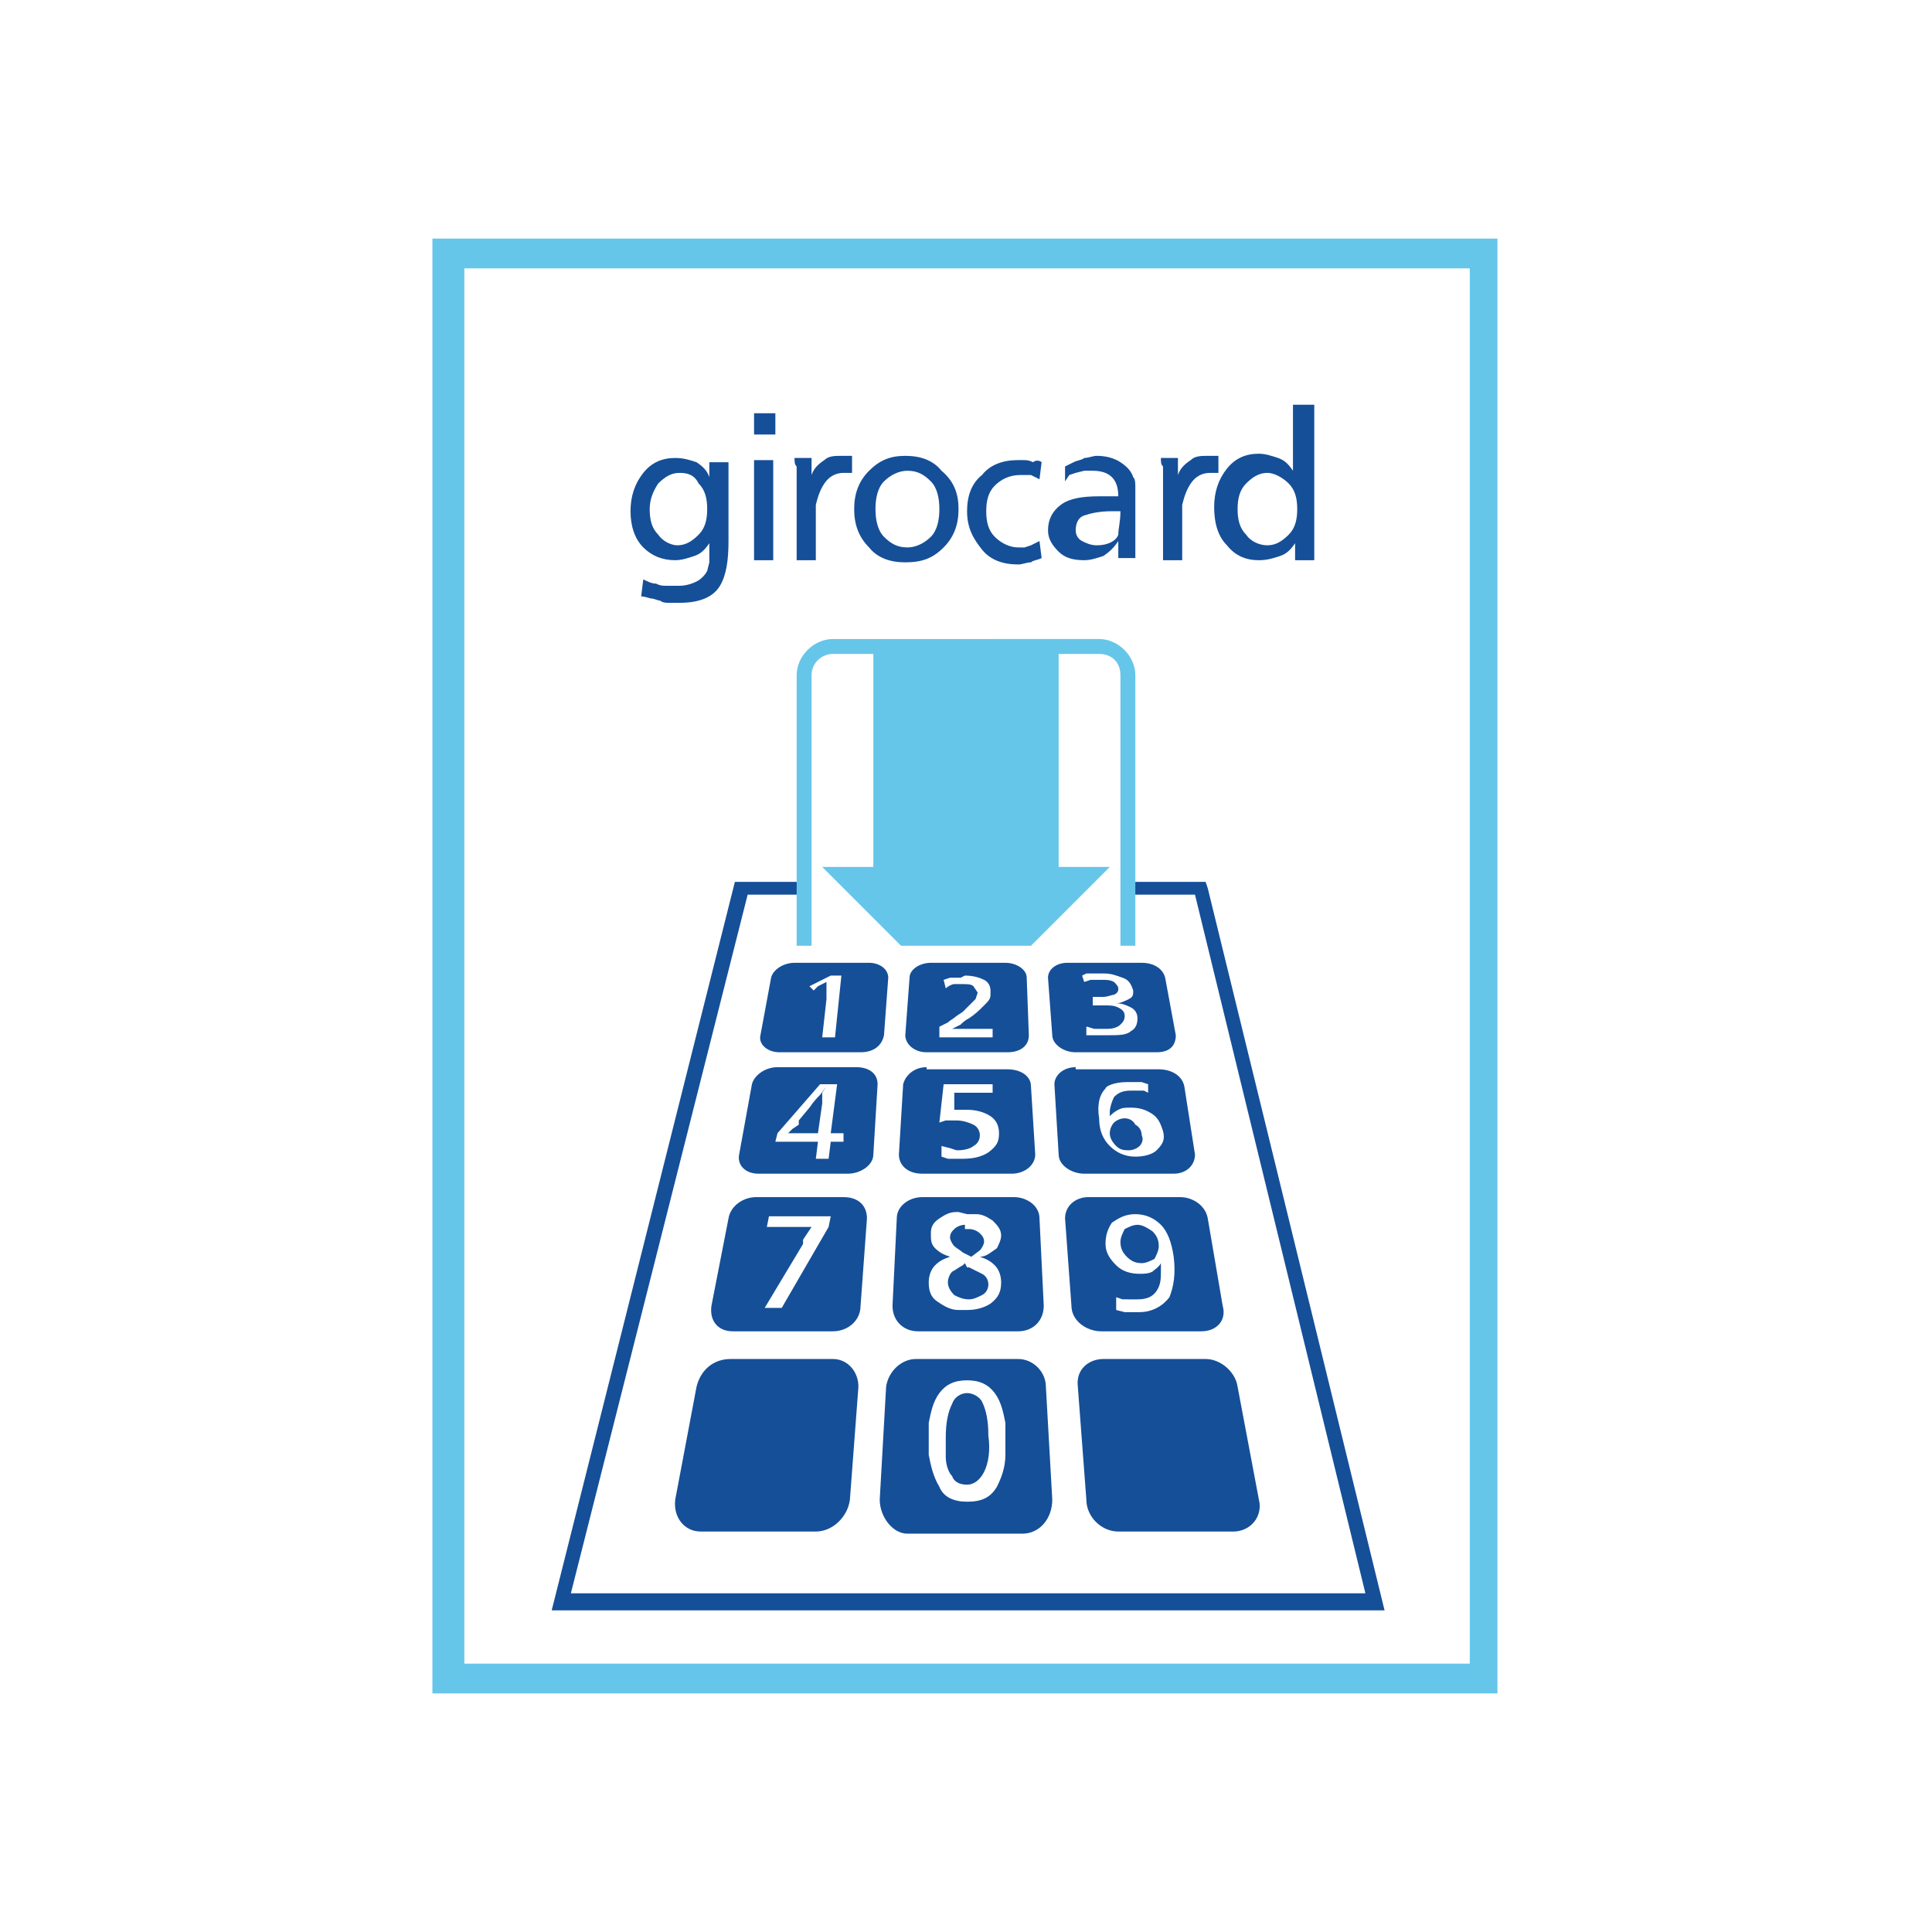
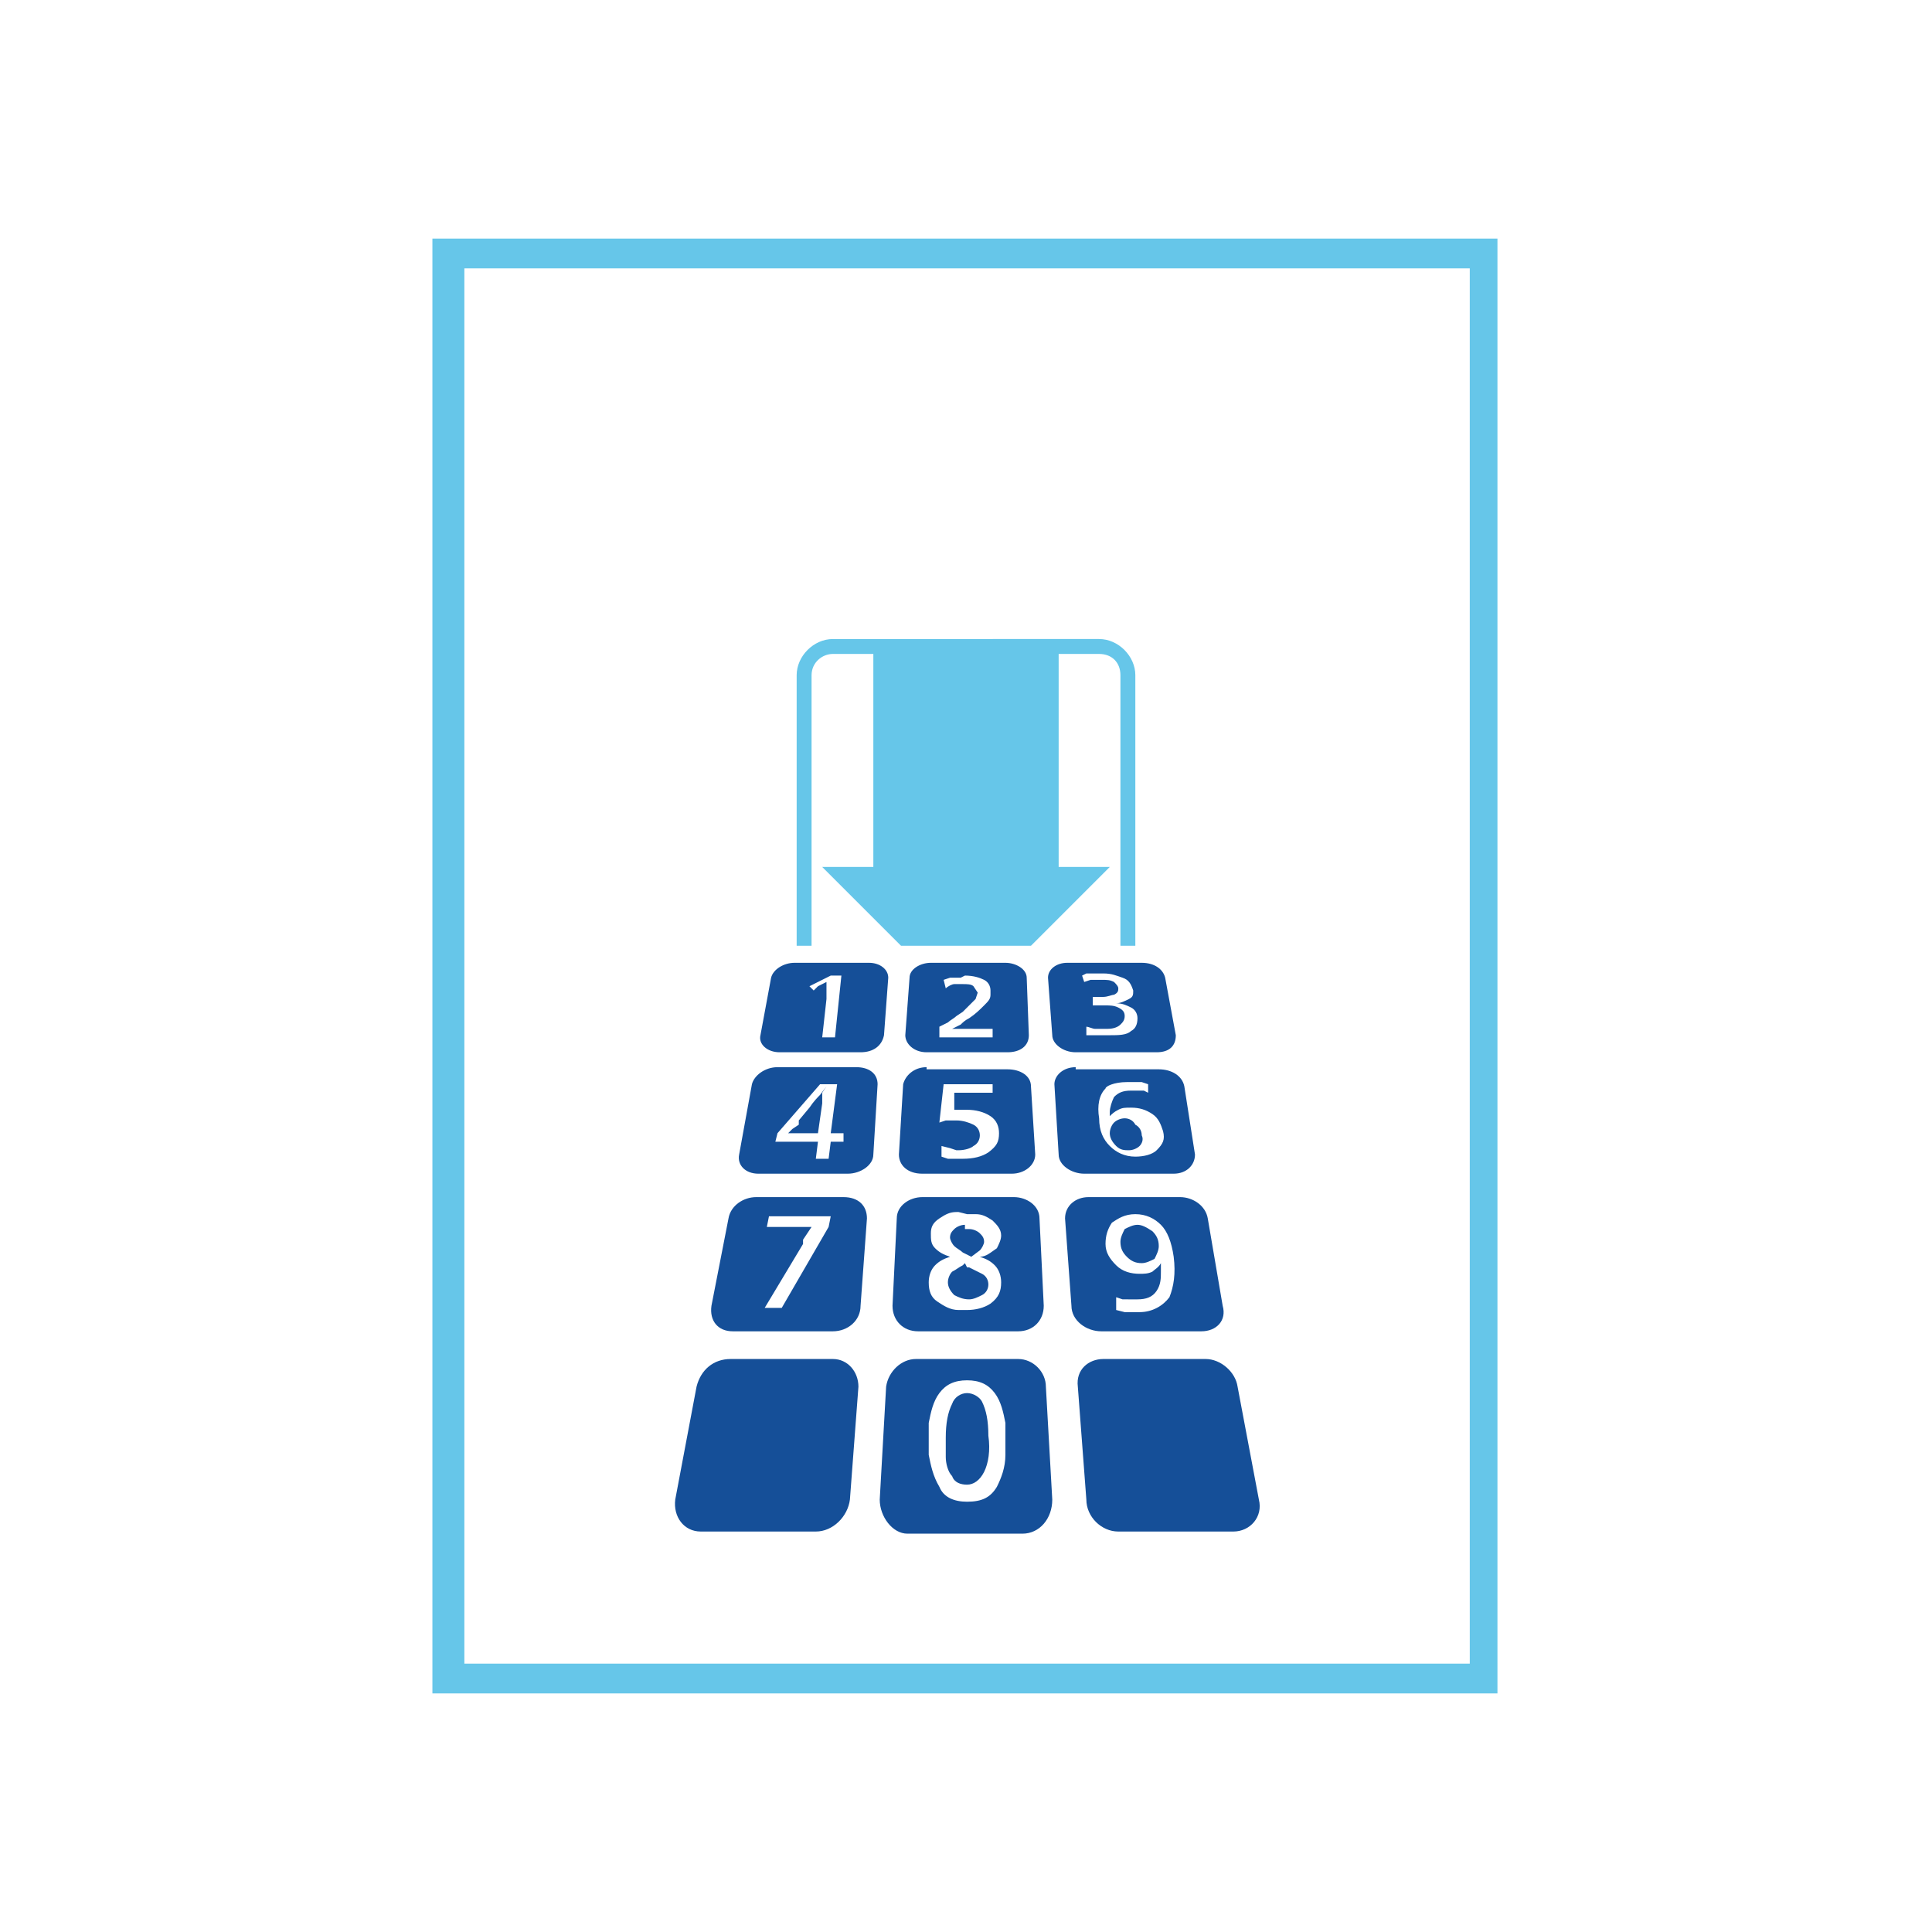
<svg xmlns="http://www.w3.org/2000/svg" xmlns:xlink="http://www.w3.org/1999/xlink" version="1.1" id="Ebene_1" x="0px" y="0px" viewBox="0 0 90.7 90.7" style="enable-background:new 0 0 90.7 90.7;" xml:space="preserve">
  <style type="text/css">
	.st0{fill:#FFFFFF;}
	.st1{fill:#66C6E9;}
	.st2{clip-path:url(#SVGID_2_);fill:#154F98;}
	.st3{clip-path:url(#SVGID_4_);fill:#154F98;}
	.st4{clip-path:url(#SVGID_6_);fill:#154F98;}
	.st5{clip-path:url(#SVGID_8_);fill:#66C6E9;}
</style>
  <rect y="0" class="st0" width="90.7" height="90.7" />
  <path class="st1" d="M70.3,79.5h-50V11.2h50V79.5z M21.8,78.1h47.2V12.6H21.8V78.1z" />
  <g>
    <g>
      <defs>
-         <rect id="SVGID_1_" y="0" width="90.7" height="90.7" />
-       </defs>
+         </defs>
      <clipPath id="SVGID_2_">
        <use xlink:href="#SVGID_1_" style="overflow:visible;" />
      </clipPath>
      <path class="st2" d="M34.2,21.5v3.9c0,0.9-0.1,1.6-0.4,2.1c-0.3,0.5-0.9,0.8-1.9,0.8c-0.2,0-0.3,0-0.5,0c-0.1,0-0.3,0-0.4-0.1    c-0.1,0-0.3-0.1-0.4-0.1c-0.1,0-0.3-0.1-0.5-0.1l0.1-0.8c0.2,0.1,0.4,0.2,0.6,0.2c0.2,0.1,0.3,0.1,0.5,0.1l0.3,0l0.3,0    c0.3,0,0.6-0.1,0.8-0.2c0.2-0.1,0.4-0.3,0.5-0.5l0.1-0.4c0-0.1,0-0.3,0-0.4v-0.1v-0.1v-0.2l0-0.1c-0.2,0.3-0.4,0.5-0.7,0.6    c-0.3,0.1-0.6,0.2-0.9,0.2c-0.6,0-1.1-0.2-1.5-0.6c-0.4-0.4-0.6-1-0.6-1.7c0-0.7,0.2-1.3,0.6-1.8c0.4-0.5,0.9-0.7,1.5-0.7    c0.4,0,0.7,0.1,1,0.2c0.3,0.2,0.5,0.4,0.6,0.7v0l0,0v0v0l0-0.1v-0.6H34.2z M31.9,22.2c-0.4,0-0.7,0.2-1,0.5    c-0.2,0.3-0.4,0.7-0.4,1.2c0,0.5,0.1,0.9,0.4,1.2c0.2,0.3,0.6,0.5,0.9,0.5c0.4,0,0.7-0.2,1-0.5c0.3-0.3,0.4-0.7,0.4-1.2    c0-0.5-0.1-0.9-0.4-1.2C32.6,22.3,32.3,22.2,31.9,22.2 M36.3,26.3h-0.9v-4.7h0.9V26.3z M36.4,20.4h-1v-1h1V20.4z M37.3,21.5h0.8    l0,0.8c0.1-0.3,0.3-0.5,0.6-0.7c0.2-0.2,0.5-0.2,0.8-0.2h0.1l0.1,0l0.1,0l0.2,0v0.8l-0.1,0l-0.1,0l-0.1,0l-0.1,0    c-0.4,0-0.7,0.2-0.9,0.5c-0.2,0.3-0.3,0.6-0.4,1l0,0.2l0,0.2v0.3v1.9h-0.9v-2.9c0-0.2,0-0.3,0-0.5c0-0.2,0-0.3,0-0.5    c0-0.2,0-0.3,0-0.5C37.3,21.8,37.3,21.7,37.3,21.5 M45,23.9c0,0.7-0.2,1.3-0.7,1.8c-0.5,0.5-1,0.7-1.8,0.7c-0.7,0-1.3-0.2-1.7-0.7    c-0.5-0.5-0.7-1.1-0.7-1.8c0-0.7,0.2-1.3,0.7-1.8c0.5-0.5,1-0.7,1.7-0.7c0.7,0,1.3,0.2,1.7,0.7C44.8,22.6,45,23.2,45,23.9     M44.1,23.9c0-0.5-0.1-1-0.4-1.3c-0.3-0.3-0.6-0.5-1.1-0.5c-0.4,0-0.8,0.2-1.1,0.5c-0.3,0.3-0.4,0.8-0.4,1.3c0,0.5,0.1,1,0.4,1.3    c0.3,0.3,0.6,0.5,1.1,0.5c0.4,0,0.8-0.2,1.1-0.5C44,24.9,44.1,24.4,44.1,23.9 M48.9,21.7l-0.1,0.8l-0.4-0.2c-0.1,0-0.3,0-0.5,0    c-0.5,0-0.9,0.2-1.2,0.5c-0.3,0.3-0.4,0.7-0.4,1.2c0,0.5,0.1,0.9,0.4,1.2s0.7,0.5,1.1,0.5l0.3,0l0.3-0.1l0.2-0.1l0.2-0.1l0.1,0.8    c-0.2,0.1-0.4,0.1-0.5,0.2c-0.2,0-0.4,0.1-0.6,0.1c-0.7,0-1.3-0.2-1.7-0.7s-0.7-1-0.7-1.8c0-0.7,0.2-1.3,0.7-1.7    c0.4-0.5,1-0.7,1.7-0.7h0.1l0.1,0c0.2,0,0.3,0,0.5,0.1C48.6,21.6,48.8,21.6,48.9,21.7 M50,21.9l0.2-0.1l0.2-0.1    c0.2-0.1,0.4-0.1,0.5-0.2c0.2,0,0.4-0.1,0.6-0.1c0.4,0,0.8,0.1,1.1,0.3c0.3,0.2,0.5,0.4,0.6,0.7c0.1,0.1,0.1,0.3,0.1,0.5    c0,0.2,0,0.5,0,0.8v0.9v0.4l0,0.4l0,0.4l0,0.4h-0.8l0-0.1l0-0.1V26v-0.1v-0.1v-0.1l0-0.1l0-0.2c-0.2,0.3-0.4,0.5-0.7,0.7    c-0.3,0.1-0.6,0.2-0.9,0.2c-0.5,0-0.9-0.1-1.2-0.4c-0.3-0.3-0.5-0.6-0.5-1c0-0.5,0.2-0.9,0.6-1.2c0.4-0.3,1-0.4,1.8-0.4H52h0    l0.2,0l0.3,0c0-0.4-0.1-0.7-0.3-0.9c-0.2-0.2-0.5-0.3-0.9-0.3c-0.1,0-0.3,0-0.4,0l-0.4,0.1l-0.3,0.1L50,22.6L50,21.9z M52.6,24    l-0.1,0l-0.1,0l-0.1,0h-0.1c-0.6,0-1,0.1-1.3,0.2c-0.3,0.1-0.4,0.4-0.4,0.7c0,0.2,0.1,0.4,0.3,0.5c0.2,0.1,0.4,0.2,0.7,0.2    c0.5,0,0.9-0.2,1-0.5C52.5,24.8,52.6,24.5,52.6,24 M54.5,21.5h0.8l0,0.8c0.1-0.3,0.3-0.5,0.6-0.7c0.2-0.2,0.5-0.2,0.8-0.2h0.1    l0.1,0l0.1,0l0.2,0v0.8l-0.1,0l-0.1,0l-0.1,0l-0.1,0c-0.4,0-0.7,0.2-0.9,0.5c-0.2,0.3-0.3,0.6-0.4,1l0,0.2l0,0.2v0.3v1.9h-0.9    v-2.9c0-0.2,0-0.3,0-0.5c0-0.2,0-0.3,0-0.5c0-0.2,0-0.3,0-0.5C54.5,21.8,54.5,21.7,54.5,21.5 M61.7,19.3v4.8c0,0.4,0,0.7,0,1.1    c0,0.4,0,0.7,0,1.1h-0.9v-0.8c-0.2,0.3-0.4,0.5-0.7,0.6c-0.3,0.1-0.6,0.2-1,0.2c-0.6,0-1.1-0.2-1.5-0.7c-0.4-0.4-0.6-1-0.6-1.8    c0-0.7,0.2-1.3,0.6-1.8s0.9-0.7,1.5-0.7c0.3,0,0.6,0.1,0.9,0.2c0.3,0.1,0.5,0.3,0.7,0.6l0-0.2l0-0.2l0-0.2l0-0.2v-2.3H61.7z     M59.5,22.2c-0.4,0-0.7,0.2-1,0.5c-0.3,0.3-0.4,0.7-0.4,1.2c0,0.5,0.1,0.9,0.4,1.2c0.2,0.3,0.6,0.5,1,0.5c0.4,0,0.7-0.2,1-0.5    c0.3-0.3,0.4-0.7,0.4-1.2c0-0.5-0.1-0.9-0.4-1.2C60.2,22.4,59.8,22.2,59.5,22.2" />
    </g>
    <g>
      <defs>
        <rect id="SVGID_3_" y="0" width="90.7" height="90.7" />
      </defs>
      <clipPath id="SVGID_4_">
        <use xlink:href="#SVGID_3_" style="overflow:visible;" />
      </clipPath>
      <path class="st3" d="M34.3,63.8h4.8c0.7,0,1.2,0.6,1.2,1.3l-0.4,5.3c-0.1,0.8-0.8,1.5-1.6,1.5h-5.4c-0.8,0-1.3-0.7-1.2-1.5l1-5.3    C32.9,64.3,33.5,63.8,34.3,63.8 M51.8,63.8h4.8c0.7,0,1.4,0.6,1.5,1.3l1,5.3c0.2,0.8-0.4,1.5-1.2,1.5h-5.4c-0.8,0-1.5-0.7-1.5-1.5    l-0.4-5.3C50.5,64.3,51.1,63.8,51.8,63.8 M43,63.8c-0.7,0-1.3,0.6-1.4,1.3l-0.3,5.3c0,0.8,0.6,1.6,1.3,1.6h5.4    c0.8,0,1.4-0.7,1.4-1.6l-0.3-5.3c0-0.7-0.6-1.3-1.3-1.3H43z M45.4,64.8c0.6,0,1,0.2,1.3,0.6c0.3,0.4,0.4,0.9,0.5,1.4l0,0.4l0,0.4    l0,0.3l0,0.4c0,0.6-0.2,1.1-0.4,1.5c-0.3,0.5-0.7,0.7-1.4,0.7c-0.6,0-1.1-0.2-1.3-0.7c-0.3-0.5-0.4-1-0.5-1.5l0-0.4l0-0.4l0-0.3    l0-0.4c0.1-0.5,0.2-1,0.5-1.4C44.4,65,44.8,64.8,45.4,64.8 M45.4,65.4c-0.3,0-0.6,0.2-0.7,0.5c-0.2,0.4-0.3,0.9-0.3,1.6    c0,0.1,0,0.3,0,0.4c0,0.2,0,0.3,0,0.5c0,0.3,0.1,0.7,0.3,0.9c0.1,0.3,0.4,0.4,0.7,0.4c0.3,0,0.6-0.2,0.8-0.6    c0.2-0.4,0.3-1,0.2-1.7c0-0.7-0.1-1.2-0.3-1.6C46,65.6,45.7,65.4,45.4,65.4 M36.5,50.1c-0.6,0-1.1,0.4-1.2,0.8l-0.6,3.3    c-0.1,0.5,0.3,0.9,0.9,0.9h4.2c0.6,0,1.2-0.4,1.2-0.9l0.2-3.3c0-0.5-0.4-0.8-1-0.8H36.5z M38.5,50.9h0.8l-0.3,2.3h0.6l0,0.4H39    l-0.1,0.8h-0.6l0.1-0.8h-2l0.1-0.4L38.5,50.9z M38.8,51L38.8,51L38.8,51l-0.3,0.4c-0.1,0.1-0.3,0.3-0.5,0.6l-0.5,0.6l0,0l0,0    l0,0.1l0,0.1L37.2,53l-0.2,0.2h0.1h1.3l0.2-1.4l0-0.2l0-0.2l0,0l0,0l0-0.1L38.8,51z M50.5,50.1c-0.6,0-1,0.4-1,0.8l0.2,3.3    c0,0.5,0.6,0.9,1.2,0.9h4.2c0.6,0,1-0.4,1-0.9L55.6,51c-0.1-0.5-0.6-0.8-1.2-0.8H50.5z M52.9,50.8l0.2,0l0.2,0l0.3,0l0.3,0.1    l0,0.4l-0.2-0.1l-0.2,0l-0.2,0l-0.2,0c-0.4,0-0.6,0.1-0.8,0.3c-0.1,0.2-0.2,0.5-0.2,0.7l0,0.1l0,0.1c0.1-0.1,0.2-0.2,0.4-0.3    c0.2-0.1,0.3-0.1,0.6-0.1c0.4,0,0.7,0.1,1,0.3c0.3,0.2,0.4,0.5,0.5,0.8c0.1,0.4,0,0.6-0.3,0.9c-0.2,0.2-0.6,0.3-1,0.3    c-0.5,0-0.9-0.2-1.2-0.5c-0.3-0.3-0.5-0.7-0.5-1.3c-0.1-0.6,0-1.1,0.3-1.4C51.9,51,52.3,50.8,52.9,50.8 M52.8,52.5    c-0.2,0-0.4,0.1-0.5,0.2s-0.2,0.3-0.2,0.5c0,0.2,0.1,0.4,0.3,0.6c0.2,0.2,0.4,0.2,0.6,0.2s0.4-0.1,0.5-0.2    c0.1-0.1,0.2-0.3,0.1-0.5c0-0.2-0.1-0.4-0.3-0.5C53.2,52.6,53,52.5,52.8,52.5 M43.5,50.1c-0.6,0-1,0.4-1.1,0.8l-0.2,3.3    c0,0.5,0.4,0.9,1.1,0.9h4.2c0.6,0,1.1-0.4,1.1-0.9L48.4,51c0-0.5-0.5-0.8-1.1-0.8H43.5z M44.3,50.9h2.3l0,0.4h-1.8l0,0.6l0,0.1    l0,0.1l0.1,0l0.1,0l0.2,0l0.2,0c0.4,0,0.8,0.1,1.1,0.3c0.3,0.2,0.4,0.5,0.4,0.8c0,0.4-0.1,0.6-0.5,0.9c-0.3,0.2-0.7,0.3-1.2,0.3    l-0.2,0l-0.2,0l-0.3,0l-0.3-0.1l0-0.5l0.4,0.1l0.3,0.1l0.1,0H45c0.3,0,0.6-0.1,0.7-0.2c0.2-0.1,0.3-0.3,0.3-0.5    c0-0.2-0.1-0.4-0.3-0.5c-0.2-0.1-0.5-0.2-0.8-0.2h-0.1l-0.1,0l-0.3,0l-0.3,0.1L44.3,50.9z M35.5,56.2c-0.6,0-1.2,0.4-1.3,1    l-0.8,4.1c-0.1,0.7,0.3,1.2,1,1.2h4.7c0.7,0,1.3-0.5,1.3-1.2l0.3-4.1c0-0.6-0.4-1-1.1-1H35.5z M36.1,57.1H39l-0.1,0.5l-2.2,3.8    h-0.8l1.8-3l0-0.1l0-0.1l0,0l0,0l0.2-0.3l0.2-0.3h-0.1h-0.1l-0.1,0h-0.1H36L36.1,57.1z M51.1,56.2c-0.6,0-1.1,0.4-1.1,1l0.3,4.1    c0,0.7,0.7,1.2,1.4,1.2h4.7c0.7,0,1.2-0.5,1-1.2l-0.7-4.1c-0.1-0.6-0.7-1-1.3-1H51.1z M53.3,57c0.5,0,0.9,0.2,1.2,0.5    c0.3,0.3,0.5,0.8,0.6,1.5c0.1,0.8,0,1.4-0.2,1.9c-0.3,0.4-0.8,0.7-1.4,0.7l-0.2,0l-0.2,0l-0.3,0l-0.4-0.1l0-0.6l0.3,0.1L53,61    l0.2,0l0.2,0c0.4,0,0.7-0.1,0.9-0.4c0.2-0.3,0.2-0.6,0.2-0.9l0-0.2l0-0.2c-0.1,0.2-0.3,0.3-0.4,0.4c-0.2,0.1-0.4,0.1-0.6,0.1    c-0.4,0-0.8-0.1-1.1-0.4c-0.3-0.3-0.5-0.6-0.5-1c0-0.4,0.1-0.7,0.3-1C52.5,57.2,52.8,57,53.3,57 M53.4,57.5    c-0.2,0-0.4,0.1-0.6,0.2c-0.1,0.2-0.2,0.4-0.2,0.6c0,0.3,0.1,0.5,0.3,0.7c0.2,0.2,0.4,0.3,0.7,0.3c0.2,0,0.4-0.1,0.6-0.2    c0.1-0.2,0.2-0.4,0.2-0.6c0-0.3-0.1-0.5-0.3-0.7C53.8,57.6,53.6,57.5,53.4,57.5 M43.3,56.2c-0.6,0-1.2,0.4-1.2,1l-0.2,4.1    c0,0.7,0.5,1.2,1.2,1.2h4.7c0.7,0,1.2-0.5,1.2-1.2l-0.2-4.1c0-0.6-0.6-1-1.2-1H43.3z M45.4,57l0.2,0l0.2,0c0.3,0,0.5,0.1,0.8,0.3    c0.2,0.2,0.4,0.4,0.4,0.7c0,0.2-0.1,0.4-0.2,0.6C46.5,58.8,46.3,59,46,59c0.3,0.1,0.5,0.2,0.7,0.4c0.2,0.2,0.3,0.5,0.3,0.8    c0,0.4-0.1,0.7-0.5,1c-0.3,0.2-0.7,0.3-1.1,0.3l-0.2,0l-0.2,0c-0.4,0-0.7-0.2-1-0.4c-0.3-0.2-0.4-0.5-0.4-0.9    c0-0.3,0.1-0.6,0.3-0.8c0.2-0.2,0.4-0.3,0.7-0.4c-0.3-0.1-0.5-0.2-0.7-0.4c-0.2-0.2-0.2-0.4-0.2-0.7c0-0.3,0.1-0.5,0.4-0.7    c0.3-0.2,0.5-0.3,0.8-0.3l0.1,0L45.4,57z M45.3,57.5L45.3,57.5c-0.2,0-0.4,0.1-0.5,0.2c-0.1,0.1-0.2,0.2-0.2,0.4    c0,0.1,0.1,0.3,0.2,0.4c0.1,0.1,0.3,0.2,0.4,0.3l0.2,0.1l0.2,0.1l0,0l0,0l0.4-0.3c0.1-0.1,0.2-0.3,0.2-0.4c0-0.2-0.1-0.3-0.2-0.4    c-0.1-0.1-0.3-0.2-0.5-0.2l-0.1,0H45.3L45.3,57.5z M45.3,59.3L45.3,59.3l-0.1,0.1c-0.2,0.1-0.3,0.2-0.5,0.3    c-0.1,0.1-0.2,0.3-0.2,0.5c0,0.2,0.1,0.4,0.3,0.6c0.2,0.1,0.4,0.2,0.7,0.2h0h0c0.2,0,0.4-0.1,0.6-0.2c0.2-0.1,0.3-0.3,0.3-0.5    c0-0.2-0.1-0.4-0.3-0.5c-0.2-0.1-0.4-0.2-0.6-0.3l-0.1,0L45.3,59.3z M37.3,45.2c-0.5,0-1,0.3-1.1,0.7l-0.5,2.7    c-0.1,0.4,0.3,0.8,0.9,0.8h3.8c0.6,0,1-0.3,1.1-0.8l0.2-2.7c0-0.4-0.4-0.7-0.9-0.7H37.3z M39,45.8h0.5l-0.3,2.9h-0.6l0.2-1.8    l0-0.2l0-0.2l0-0.2l0-0.2l-0.2,0.1l-0.2,0.1l-0.1,0.1l-0.1,0.1L38,46.3L39,45.8z M50.1,45.2c-0.5,0-0.9,0.3-0.9,0.7l0.2,2.7    c0,0.4,0.5,0.8,1.1,0.8h3.8c0.6,0,0.9-0.3,0.9-0.8l-0.5-2.7c-0.1-0.4-0.5-0.7-1.1-0.7H50.1z M51.8,45.7L51.8,45.7L51.8,45.7    c0.4,0,0.6,0.1,0.9,0.2c0.3,0.1,0.4,0.3,0.5,0.6c0,0.2,0,0.3-0.2,0.4c-0.2,0.1-0.4,0.2-0.6,0.2c0.3,0,0.5,0.1,0.7,0.2    c0.2,0.1,0.3,0.3,0.3,0.5c0,0.3-0.1,0.5-0.3,0.6c-0.2,0.2-0.6,0.2-1,0.2l-0.2,0l-0.2,0l-0.3,0L51,48.6l0-0.4    c0.1,0,0.3,0.1,0.4,0.1l0.4,0l0.1,0l0.1,0c0.3,0,0.5-0.1,0.6-0.2c0.1-0.1,0.2-0.2,0.2-0.4c0-0.2-0.1-0.3-0.3-0.4    c-0.2-0.1-0.4-0.1-0.6-0.1l-0.2,0l-0.2,0h0h0h-0.1l-0.1,0l0-0.4h0.2l0.3,0c0.2,0,0.4-0.1,0.5-0.1c0.2-0.1,0.2-0.2,0.2-0.3    c0-0.1-0.1-0.2-0.2-0.3c-0.2-0.1-0.3-0.1-0.6-0.1l-0.1,0l-0.1,0l-0.3,0l-0.3,0.1l-0.1-0.3l0.2-0.1l0.2,0l0.2,0L51.8,45.7z     M43.7,45.2c-0.5,0-1,0.3-1,0.7l-0.2,2.7c0,0.4,0.4,0.8,1,0.8h3.8c0.6,0,1-0.3,1-0.8l-0.1-2.7c0-0.4-0.5-0.7-1-0.7H43.7z     M45.3,45.8c0.4,0,0.7,0.1,0.9,0.2s0.3,0.3,0.3,0.5l0,0.1l0,0.1c0,0.2-0.1,0.3-0.3,0.5c-0.2,0.2-0.4,0.4-0.7,0.6    c-0.2,0.1-0.3,0.2-0.4,0.3l-0.4,0.2l0,0l0,0l0.2,0h0.2h1.5l0,0.4h-2.5l0-0.5l0.4-0.2c0.1-0.1,0.3-0.2,0.4-0.3l0.3-0.2l0.3-0.3    l0.3-0.3l0.1-0.3l-0.2-0.3c-0.1-0.1-0.3-0.1-0.5-0.1l-0.4,0c-0.1,0-0.3,0.1-0.4,0.2l-0.1-0.4l0.3-0.1l0.3,0l0.2,0L45.3,45.8z" />
    </g>
    <g>
      <defs>
-         <rect id="SVGID_5_" y="0" width="90.7" height="90.7" />
-       </defs>
+         </defs>
      <clipPath id="SVGID_6_">
        <use xlink:href="#SVGID_5_" style="overflow:visible;" />
      </clipPath>
      <path class="st4" d="M65,75.6H25.9l8.6-34.2h3.2c0.2,0,0.3,0.2,0.3,0.3c0,0.2-0.2,0.3-0.3,0.3h-2.6l-8.3,32.8h37.3l-8-32.8h-3    c-0.2,0-0.3-0.2-0.3-0.3c0-0.2,0.2-0.3,0.3-0.3h3.5l0.1,0.3L65,75.6z" />
    </g>
    <g>
      <defs>
        <rect id="SVGID_7_" y="0" width="90.7" height="90.7" />
      </defs>
      <clipPath id="SVGID_8_">
        <use xlink:href="#SVGID_7_" style="overflow:visible;" />
      </clipPath>
      <path class="st5" d="M39.1,30c-0.9,0-1.7,0.8-1.7,1.7v12.7h0.7V31.7c0-0.6,0.5-1,1-1h1.9v10h-2.4l3.7,3.7h6.1l3.7-3.7h-2.4v-10    h1.9c0.6,0,1,0.4,1,1v12.7h0.7V31.7c0-0.9-0.8-1.7-1.7-1.7H39.1z" />
    </g>
  </g>
</svg>